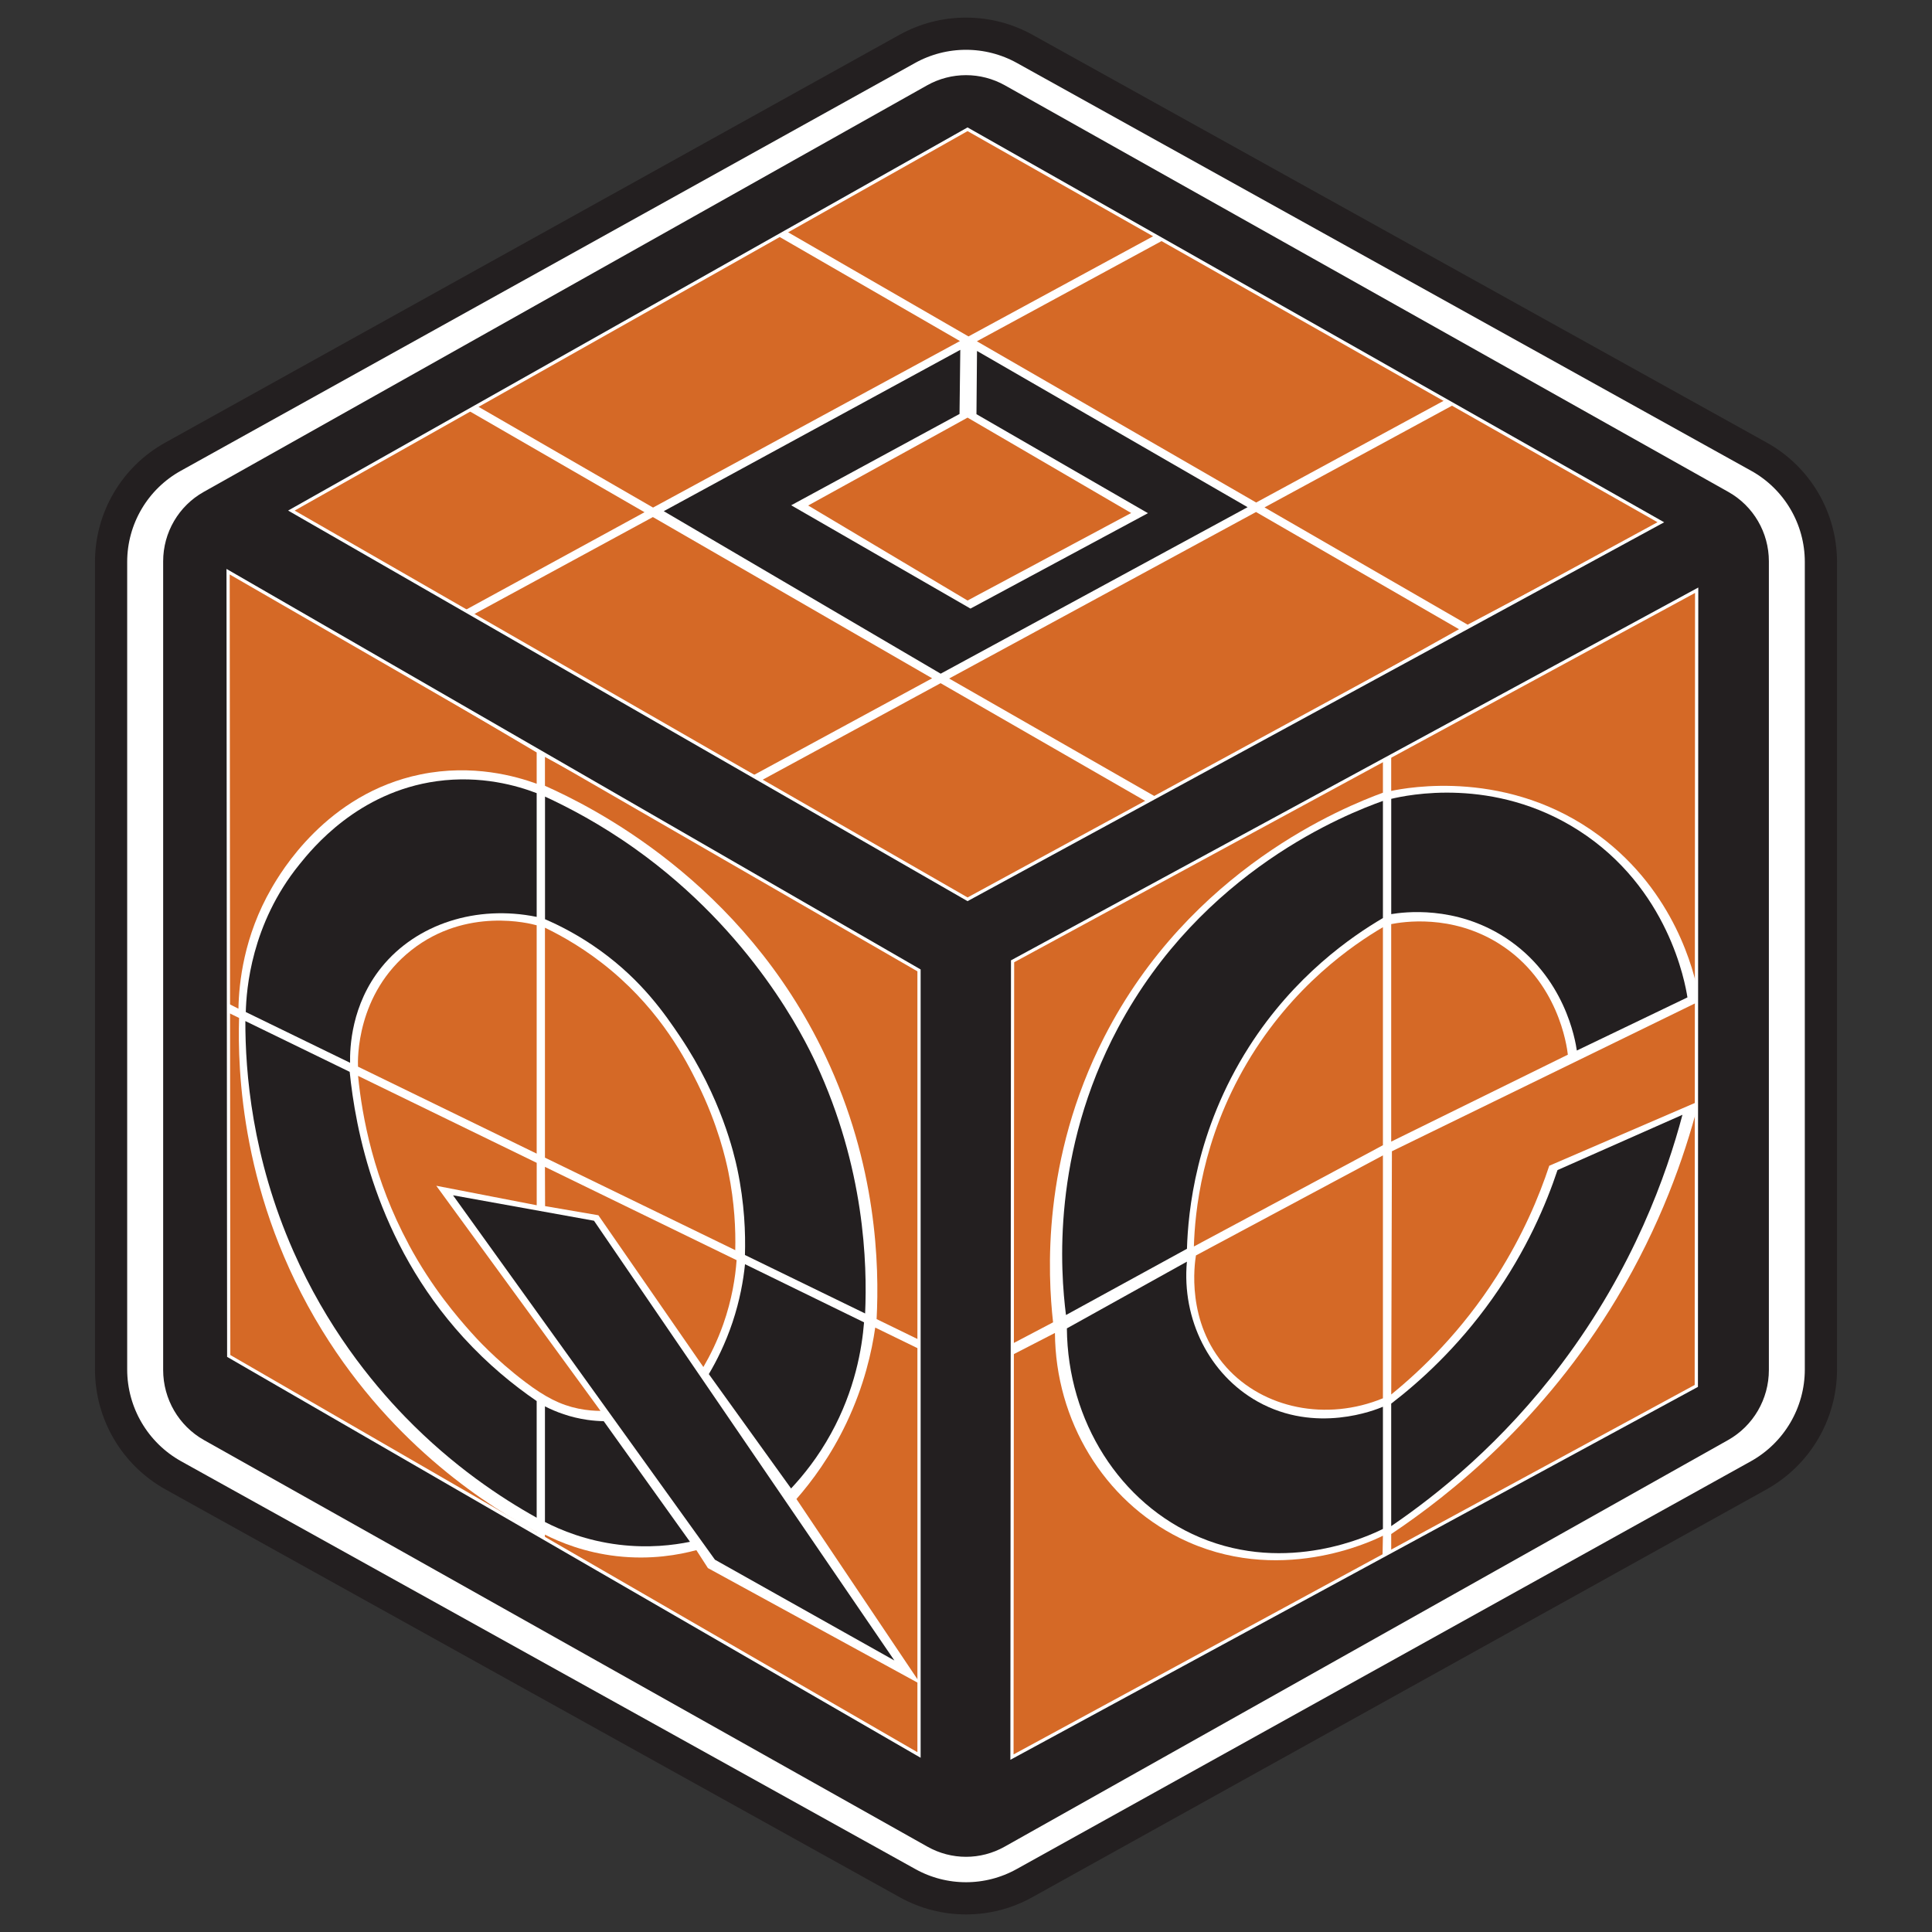
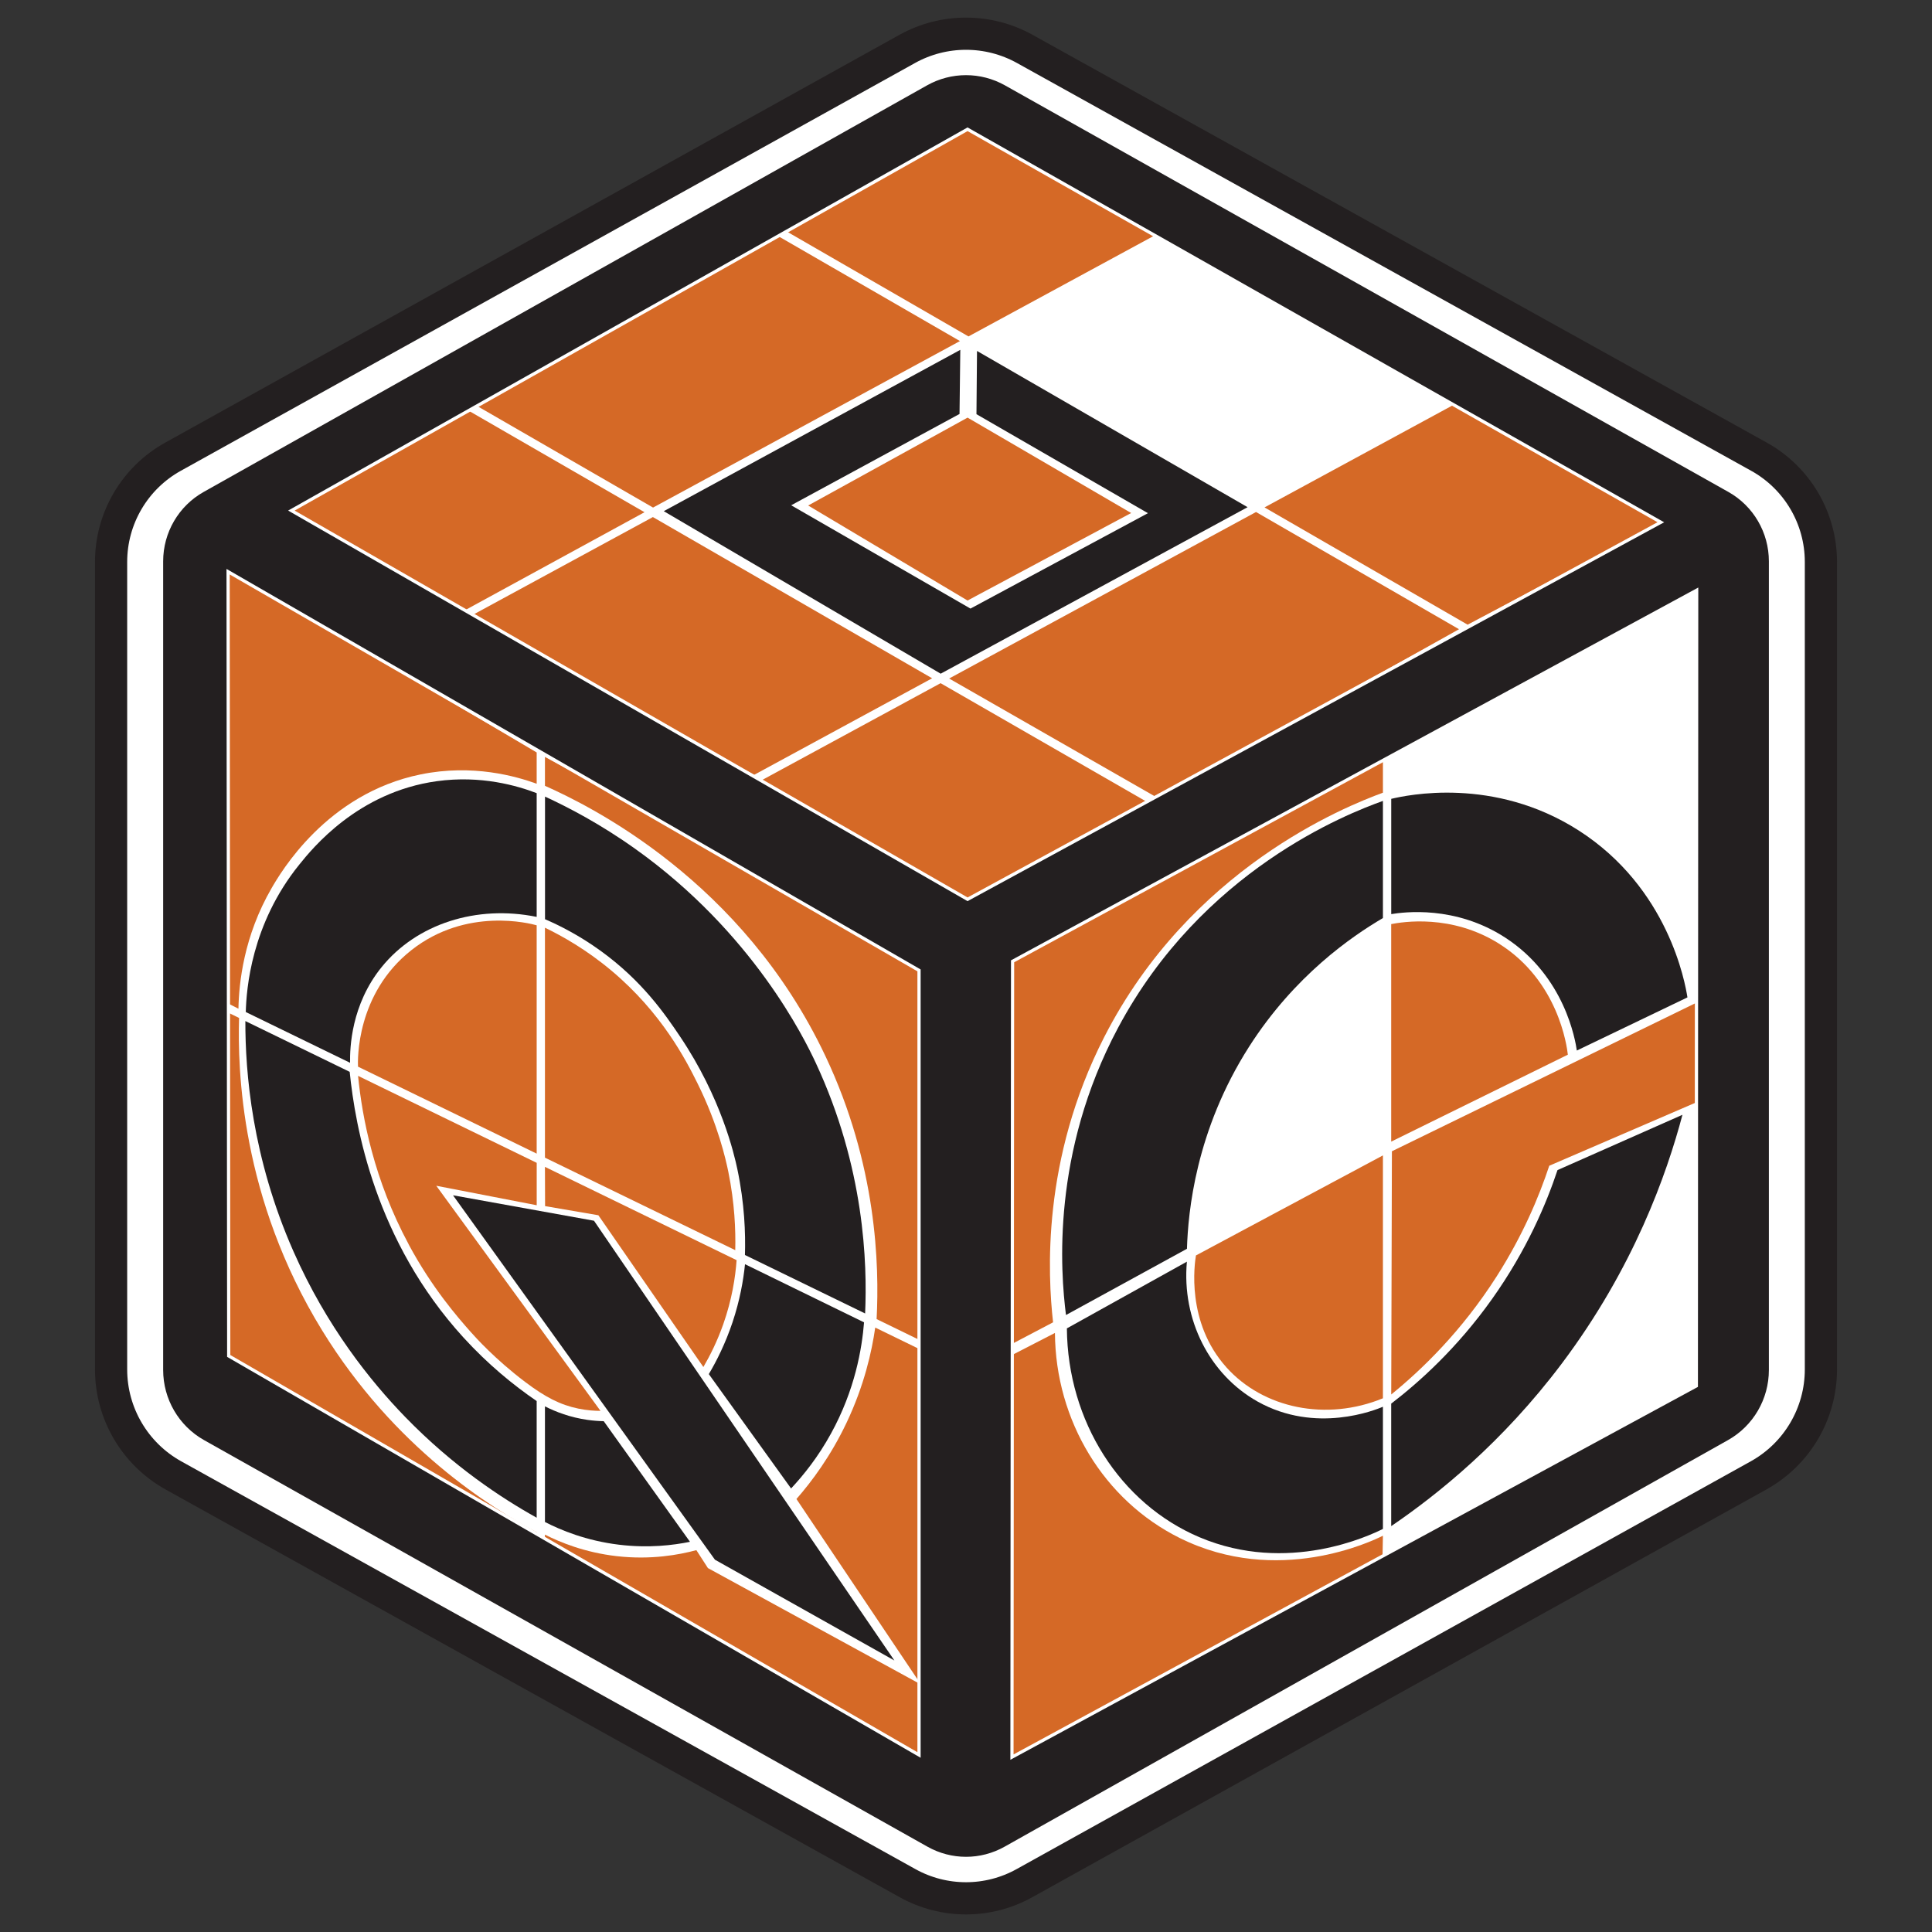
<svg xmlns="http://www.w3.org/2000/svg" id="Layer_1" viewBox="0 0 600 600">
  <rect x="0" y="0" width="600" height="600" fill="#333333" stroke="none" />
  <defs>
    <style>
      .cls-1, .cls-2 {
        fill: #fff;
      }

      .cls-3 {
        fill: #231f20;
      }

      .cls-4 {
        fill: #d56926;
      }

      .cls-2 {
        stroke: #231f20;
        stroke-miterlimit: 10;
        stroke-width: 10px;
      }
    </style>
  </defs>
  <path class="cls-2" d="M318.27,15.2l228.01,126.64c11.86,6.59,19.22,19.09,19.22,32.66v250.8c0,13.67-7.41,26.26-19.36,32.9l-228,126.64c-11.28,6.27-25,6.27-36.28,0l-228-126.64c-11.95-6.64-19.36-19.23-19.36-32.9v-250.8c0-13.57,7.36-26.07,19.22-32.66L281.73,15.2c11.36-6.31,25.18-6.31,36.54,0Z" />
  <g>
    <path class="cls-3" d="M331.05,408.39c12.52-6.86,25.05-13.71,37.57-20.57.35-11.37,2.67-36.72,19.29-62.75,14.12-22.11,31.9-34.29,41.57-39.96v-36.38c-11.19,4.01-56.2,21.57-82.29,70.52-20.68,38.8-17.86,75.56-16.14,89.14Z" />
    <path class="cls-3" d="M368.6,391.82c-12.42,6.91-24.84,13.81-37.27,20.72.23,28.84,16.52,54.42,41.2,64.87,27.41,11.61,52.97-.6,56.95-2.59v-37.94c-2.27.97-20.84,8.54-38.95-1.63-14.92-8.38-23.55-25.45-21.93-43.43Z" />
    <path class="cls-3" d="M432.05,283.89c3.86-.63,19.87-2.81,35.44,7.31,18.53,12.04,21.76,31.96,22.21,35.05l34.35-16.5c-.72-4.57-5.9-33.95-33.75-51.82-26.37-16.92-53.49-10.96-58.24-9.84v35.8Z" />
    <path class="cls-3" d="M522.5,346.21c-12.93,5.72-25.86,11.45-38.8,17.17-3.47,10.42-9.54,24.87-20.35,40.07-10.85,15.26-22.57,25.76-31.3,32.46v38.04c14.48-9.85,34.54-25.97,52.99-50.5,22.36-29.74,32.57-58.81,37.46-77.23Z" />
  </g>
  <g>
    <path class="cls-4" d="M429.48,236.1c-38.51,20.71-77.01,41.43-115.52,62.14.05,39.74.1,79.47.16,119.21,4.31-2.26,8.62-4.52,12.92-6.79-1.65-14.78-3.58-50.49,15.87-88.56,26.76-52.38,74.73-71.57,86.57-75.92v-10.08Z" />
-     <path class="cls-4" d="M387.27,330.11c-14.06,23.83-16.18,46.36-16.5,57,19.57-10.48,39.14-20.96,58.71-31.45v-67.71c-9.18,5.4-28.05,18.17-42.21,42.16Z" />
-     <path class="cls-4" d="M502.12,403.18c-22.86,38.07-51.86,61.06-70.07,73.23v5.35l95.3-49.64v-89.11c-4.29,16.44-11.74,37.69-25.23,60.16Z" />
    <path class="cls-4" d="M465.48,293.03c-14.78-9.24-29.88-6.73-33.43-6.04v67.55c18.29-9,36.57-18,54.86-27-.3-2.65-2.96-22.96-21.43-34.5Z" />
    <path class="cls-4" d="M380.84,424.61c11.5,12.82,31.08,16.86,48.64,9.64v-75.43c-19.36,10.36-38.71,20.71-58.07,31.07-.42,2.55-3.12,20.72,9.43,34.71Z" />
    <path class="cls-4" d="M313.77,546.53c38.53-20.9,77.06-41.79,115.58-62.69.04-2.3.09-4.61.13-6.91-3.32,1.67-32.69,15.83-63.11.71-23.57-11.71-38.57-36.43-38.75-63.68-4.5,2.32-9,4.63-13.5,6.95-.12,41.88-.24,83.75-.35,125.62Z" />
    <path class="cls-4" d="M432.27,357.53c-.07,25.18-.14,50.36-.21,75.54,9.34-7.59,21.8-19.51,32.79-36.75,8.1-12.71,13.12-24.71,16.29-34.29,15.41-6.64,30.82-13.29,46.23-19.93v-30.96c-31.7,15.46-63.39,30.93-95.09,46.39Z" />
-     <path class="cls-4" d="M432.05,234.72v10.91c4.95-1.03,36.48-7.05,64.71,13.98,23.54,17.53,29.32,42.34,30.59,48.59v-124.75c-31.77,17.09-63.54,34.18-95.3,51.27Z" />
  </g>
  <g>
    <path class="cls-3" d="M169.24,285.46c4.46,1.92,10.61,5,17.24,9.79,12.94,9.34,20.02,19.66,24.71,26.64,12.82,19.06,16.82,36.58,17.79,41.14,2.27,10.77,2.57,20.05,2.37,26.72,12.44,6.05,24.88,12.11,37.32,18.16.69-15.58-.15-45.25-15.32-77.81-3.45-7.4-19.51-40.42-56-66.43-10.91-7.78-20.89-12.96-28.09-16.28v38.07Z" />
    <path class="cls-3" d="M166.67,435.11c-7.3-4.99-15.16-11.43-22.72-19.71-27.41-30.03-33.62-65.42-35.35-82.53l-32.4-15.77c-.03,15.8,2.01,42.24,14.93,71.52,10.34,23.43,24,40.39,34.71,51.43,14.9,15.35,29.92,25.21,40.83,31.29v-36.21Z" />
    <path class="cls-3" d="M76.32,314.29l32.4,15.77c-.08-4.65.33-17.99,9.76-29.67,10.91-13.51,29.56-19.45,48.19-15.64v-38.43c-5.99-2.29-17.26-5.62-31.04-3.71-24.53,3.4-38.62,20.85-42.71,25.93-14.93,18.49-16.4,38.69-16.59,45.76Z" />
    <path class="cls-3" d="M222.05,484.39c18.57,10.43,37.14,20.86,55.71,31.29-31.1-45.52-62.19-91.05-93.29-136.57-14.59-2.63-29.18-5.27-43.78-7.9,27.12,37.73,54.23,75.46,81.35,113.18Z" />
    <path class="cls-3" d="M245.67,462.26c3.92-4.18,8.41-9.8,12.38-17.02,7.51-13.62,9.64-26.48,10.29-34.57-12.32-6.02-24.65-12.04-36.97-18.06-.5,4.94-1.58,11.18-3.9,18.11-2.2,6.54-4.9,11.91-7.34,16.02,8.52,11.84,17.03,23.68,25.55,35.52Z" />
    <path class="cls-3" d="M214.28,478.82c-8.93-12.49-17.86-24.97-26.79-37.46-1.56-.03-3.23-.15-5.01-.4-5.46-.77-9.93-2.52-13.24-4.2v35.91c4.91,2.52,12.78,5.81,22.98,7.05,9.21,1.12,16.91.16,22.07-.9Z" />
  </g>
  <g>
    <path class="cls-4" d="M111.18,331.26c18.5,9,37,18.01,55.49,27.01v-70.91c-1.98-.56-21.78-5.78-38.9,7.71-17.21,13.56-16.68,34.16-16.59,36.19Z" />
    <g>
      <path class="cls-4" d="M169.24,481.23c38.93,21.26,77.87,42.52,116.8,63.79-.02-7.3-.04-14.6-.06-21.9-22.04-12.05-44.09-24.1-66.13-36.14-1.2-1.86-2.39-3.71-3.59-5.57-5.3,1.43-14.06,3.09-24.79,1.86-9.87-1.14-17.5-4.28-22.24-6.68v4.66Z" />
      <path class="cls-4" d="M247.34,465.53c12.88,19.19,25.77,38.38,38.65,57.57-.09-34.68-.18-69.35-.26-104.03-4.64-2.26-9.28-4.52-13.92-6.78-1.07,7.49-3.42,17.98-8.89,29.52-4.96,10.46-10.85,18.32-15.57,23.71Z" />
      <path class="cls-4" d="M126.91,386.46c7.29,13.56,15.27,22.68,19.29,27.21,1.39,1.57,7.53,8.44,16.93,15.54,6.14,4.64,10.84,7.09,16.5,8.25,2.79.57,5.18.7,6.86.7-17-23.3-34-46.61-51-69.91,10.4,2.02,20.79,4.04,31.19,6.05v-13.17c-18.5-9-36.99-18.01-55.48-27.01,1.28,12.93,4.9,32.23,15.73,52.34Z" />
      <path class="cls-4" d="M166.71,475.87c-14.12-7.56-44.16-26.09-66.64-62.65-25.34-41.2-26.29-81.23-25.82-97.09-1.24-.6-2.48-1.21-3.71-1.81v112.99c32.05,17.5,64.09,35,96.14,52.5.01-1.32.03-2.63.04-3.95Z" />
      <path class="cls-4" d="M169.24,235.06v8.98c14.08,6.28,61.33,29.43,87.1,83.93,16,33.83,16.76,65.01,15.9,81.69l13.47,6.56c-.1-39.44-.2-78.88-.3-118.32-38.73-20.95-77.45-41.89-116.18-62.84Z" />
      <path class="cls-4" d="M70.34,176.68l.19,134.8c1.17.59,2.35,1.18,3.52,1.78.16-7.95,1.61-22.44,10.29-37.43,2.74-4.72,16.99-29.34,46.28-35.33,16.23-3.32,29.72.6,36.05,2.9v-9.72c-32.11-19-64.22-37.99-96.33-56.99Z" />
      <path class="cls-4" d="M169.24,288.11v71.41c19.7,9.58,39.4,19.15,59.1,28.73.15-6.3-.19-14.67-2.14-24.28-.8-3.92-3.22-14.7-9.57-27.5-3.58-7.21-11.06-21.89-26.79-35.07-7.78-6.52-15.22-10.69-20.6-13.29Z" />
      <path class="cls-4" d="M228.77,391.36c-19.84-9.66-39.69-19.32-59.53-28.98.01,4.06.03,8.13.04,12.19,5.52.95,11.04,1.89,16.55,2.84,10.87,15.71,21.74,31.42,32.61,47.13,2.09-3.57,4.31-8.01,6.18-13.3,2.7-7.67,3.76-14.59,4.14-19.89Z" />
    </g>
  </g>
  <path class="cls-3" d="M356.51,159.37c-18.37,9.88-36.75,19.76-55.12,29.63-18.56-10.69-37.12-21.39-55.68-32.08,17.43-9.45,34.85-18.91,52.28-28.36.08-6.64.16-13.28.24-19.91-30.7,16.7-61.39,33.4-92.09,50.1,28.67,16.82,57.33,33.65,86,50.47,31.77-17.24,63.54-34.47,95.31-51.71-28.01-16.17-56.02-32.34-84.03-48.52-.06,6.55-.11,13.09-.17,19.64,17.75,10.25,35.5,20.5,53.25,30.74Z" />
  <g>
    <path class="cls-4" d="M359.46,247.78l93.65-52.37c-21.01-12.13-42.03-24.27-63.04-36.4-31.77,17.24-63.54,34.47-95.31,51.71l64.71,37.06Z" />
    <path class="cls-4" d="M289.49,210.65c-28.91-16.69-57.82-33.38-86.73-50.07-19.39,10.53-38.77,21.06-58.16,31.58,29.87,16.16,59.74,32.32,89.61,48.47,18.42-9.99,36.85-19.99,55.27-29.98Z" />
    <path class="cls-4" d="M241.93,73.48c-31.88,17.17-63.76,34.35-95.64,51.52,18.84,10.88,37.68,21.75,56.52,32.63,31.77-17.24,63.54-34.47,95.31-51.71-18.73-10.81-37.46-21.63-56.19-32.44Z" />
-     <path class="cls-4" d="M450.46,123.32c-29.82-16.2-59.64-32.39-89.47-48.59-19.2,10.42-38.41,20.84-57.61,31.26l86.73,50.07c20.12-10.91,40.24-21.83,60.35-32.74Z" />
    <path class="cls-4" d="M453.15,124.79l-60.44,32.79c21.02,12.14,42.05,24.28,63.07,36.42,21.07-11.15,42.15-22.29,63.22-33.44-21.95-11.92-43.91-23.84-65.86-35.77Z" />
-     <path class="cls-4" d="M300.48,279.86c18.73-10.18,37.45-20.37,56.18-30.55-21.52-12.38-43.03-24.76-64.55-37.14-18.87,10.24-37.74,20.47-56.61,30.71,21.66,12.33,43.32,24.66,64.98,36.99Z" />
+     <path class="cls-4" d="M300.48,279.86c18.73-10.18,37.45-20.37,56.18-30.55-21.52-12.38-43.03-24.76-64.55-37.14-18.87,10.24-37.74,20.47-56.61,30.71,21.66,12.33,43.32,24.66,64.98,36.99" />
    <path class="cls-4" d="M200.15,159.07c-18.84-10.88-37.68-21.76-56.53-32.63-20.13,10.84-40.26,21.69-60.39,32.53,19.61,10.61,39.22,21.21,58.83,31.82,19.36-10.57,38.73-21.14,58.09-31.71Z" />
    <path class="cls-4" d="M300.77,104.48l58.12-31.53c-19.47-10.97-38.94-21.95-58.41-32.92-18.63,10.67-37.26,21.34-55.89,32.02l56.18,32.43Z" />
    <path class="cls-4" d="M300.48,129.7c-16.5,9.1-33,18.2-49.5,27.29,16.5,9.84,33,19.68,49.5,29.51,16.94-9.06,33.87-18.12,50.81-27.18-16.94-9.88-33.87-19.75-50.81-29.63Z" />
  </g>
  <g>
    <path class="cls-3" d="M300,577.16c-4.27,0-8.49-1.11-12.22-3.2l-224.67-126.27c-7.99-4.49-12.96-13-12.96-22.21v-251.15c0-9.11,4.91-17.53,12.82-21.98L287.66,26.08c3.76-2.12,8.03-3.23,12.34-3.23s8.58,1.12,12.34,3.23l224.67,126.27c7.91,4.45,12.82,12.87,12.82,21.98v251.15c0,9.21-4.96,17.72-12.96,22.21l-224.67,126.27c-3.72,2.09-7.95,3.2-12.22,3.2ZM314.27,545.69l212.54-115.28.11-247.11-212.45,115.24-.19,247.15ZM285.41,545.02v-243.67l-214.57-123.82.19,243.56,214.38,123.92ZM300.48,279.28l215.3-117.1-215.31-122.04-209.99,118.42,210,120.72Z" />
    <path class="cls-1" d="M300,23.34c4.17,0,8.34,1.06,12.1,3.17l224.67,126.27c7.76,4.36,12.57,12.6,12.57,21.54v251.15c0,9.04-4.86,17.37-12.7,21.77l-224.66,126.27c-3.72,2.09-7.84,3.14-11.97,3.14s-8.25-1.05-11.97-3.14l-224.67-126.27c-7.84-4.41-12.7-12.74-12.7-21.77v-251.15c0-8.94,4.81-17.18,12.57-21.54L287.9,26.51c3.76-2.11,7.93-3.17,12.1-3.17M300.48,279.86c72.11-39.22,144.23-78.44,216.34-117.66-72.11-40.88-144.23-81.75-216.34-122.63-70.33,39.66-140.67,79.32-211,118.99,70.33,40.43,140.67,80.87,211,121.3M285.91,545.89v-244.82c-71.86-41.46-143.71-82.93-215.57-124.39.07,81.57.13,163.14.19,244.71,71.79,41.5,143.58,83,215.38,124.5M313.77,546.53c71.18-38.61,142.36-77.21,213.54-115.82.04-82.75.07-165.5.11-248.25-71.15,38.59-142.3,77.19-213.45,115.78-.06,82.76-.13,165.53-.19,248.29M300,22.34c-4.4,0-8.75,1.14-12.59,3.3L62.74,151.91c-8.07,4.53-13.08,13.12-13.08,22.42v251.15c0,9.39,5.06,18.07,13.21,22.65l224.67,126.27c3.8,2.14,8.11,3.26,12.46,3.26s8.66-1.13,12.46-3.26l224.66-126.27c8.15-4.58,13.21-13.26,13.21-22.65v-251.15c0-9.29-5.01-17.88-13.08-22.42L312.59,25.64c-3.84-2.16-8.19-3.3-12.59-3.3h0ZM91.5,158.57l133.39-75.22,75.59-42.63,95.57,54.17,118.71,67.29-106.59,57.97-107.68,58.56-62.46-35.91-146.53-84.24h0ZM71.53,420.81l-.19-242.4,96.56,55.72,117.01,67.52v242.51l-97.9-56.59-115.47-66.75h0ZM314.96,298.84l111.91-60.71,99.54-53.99-.05,111.16-.06,134.81-106.24,57.63-105.29,57.11.09-114.19.1-131.82h0Z" />
  </g>
</svg>